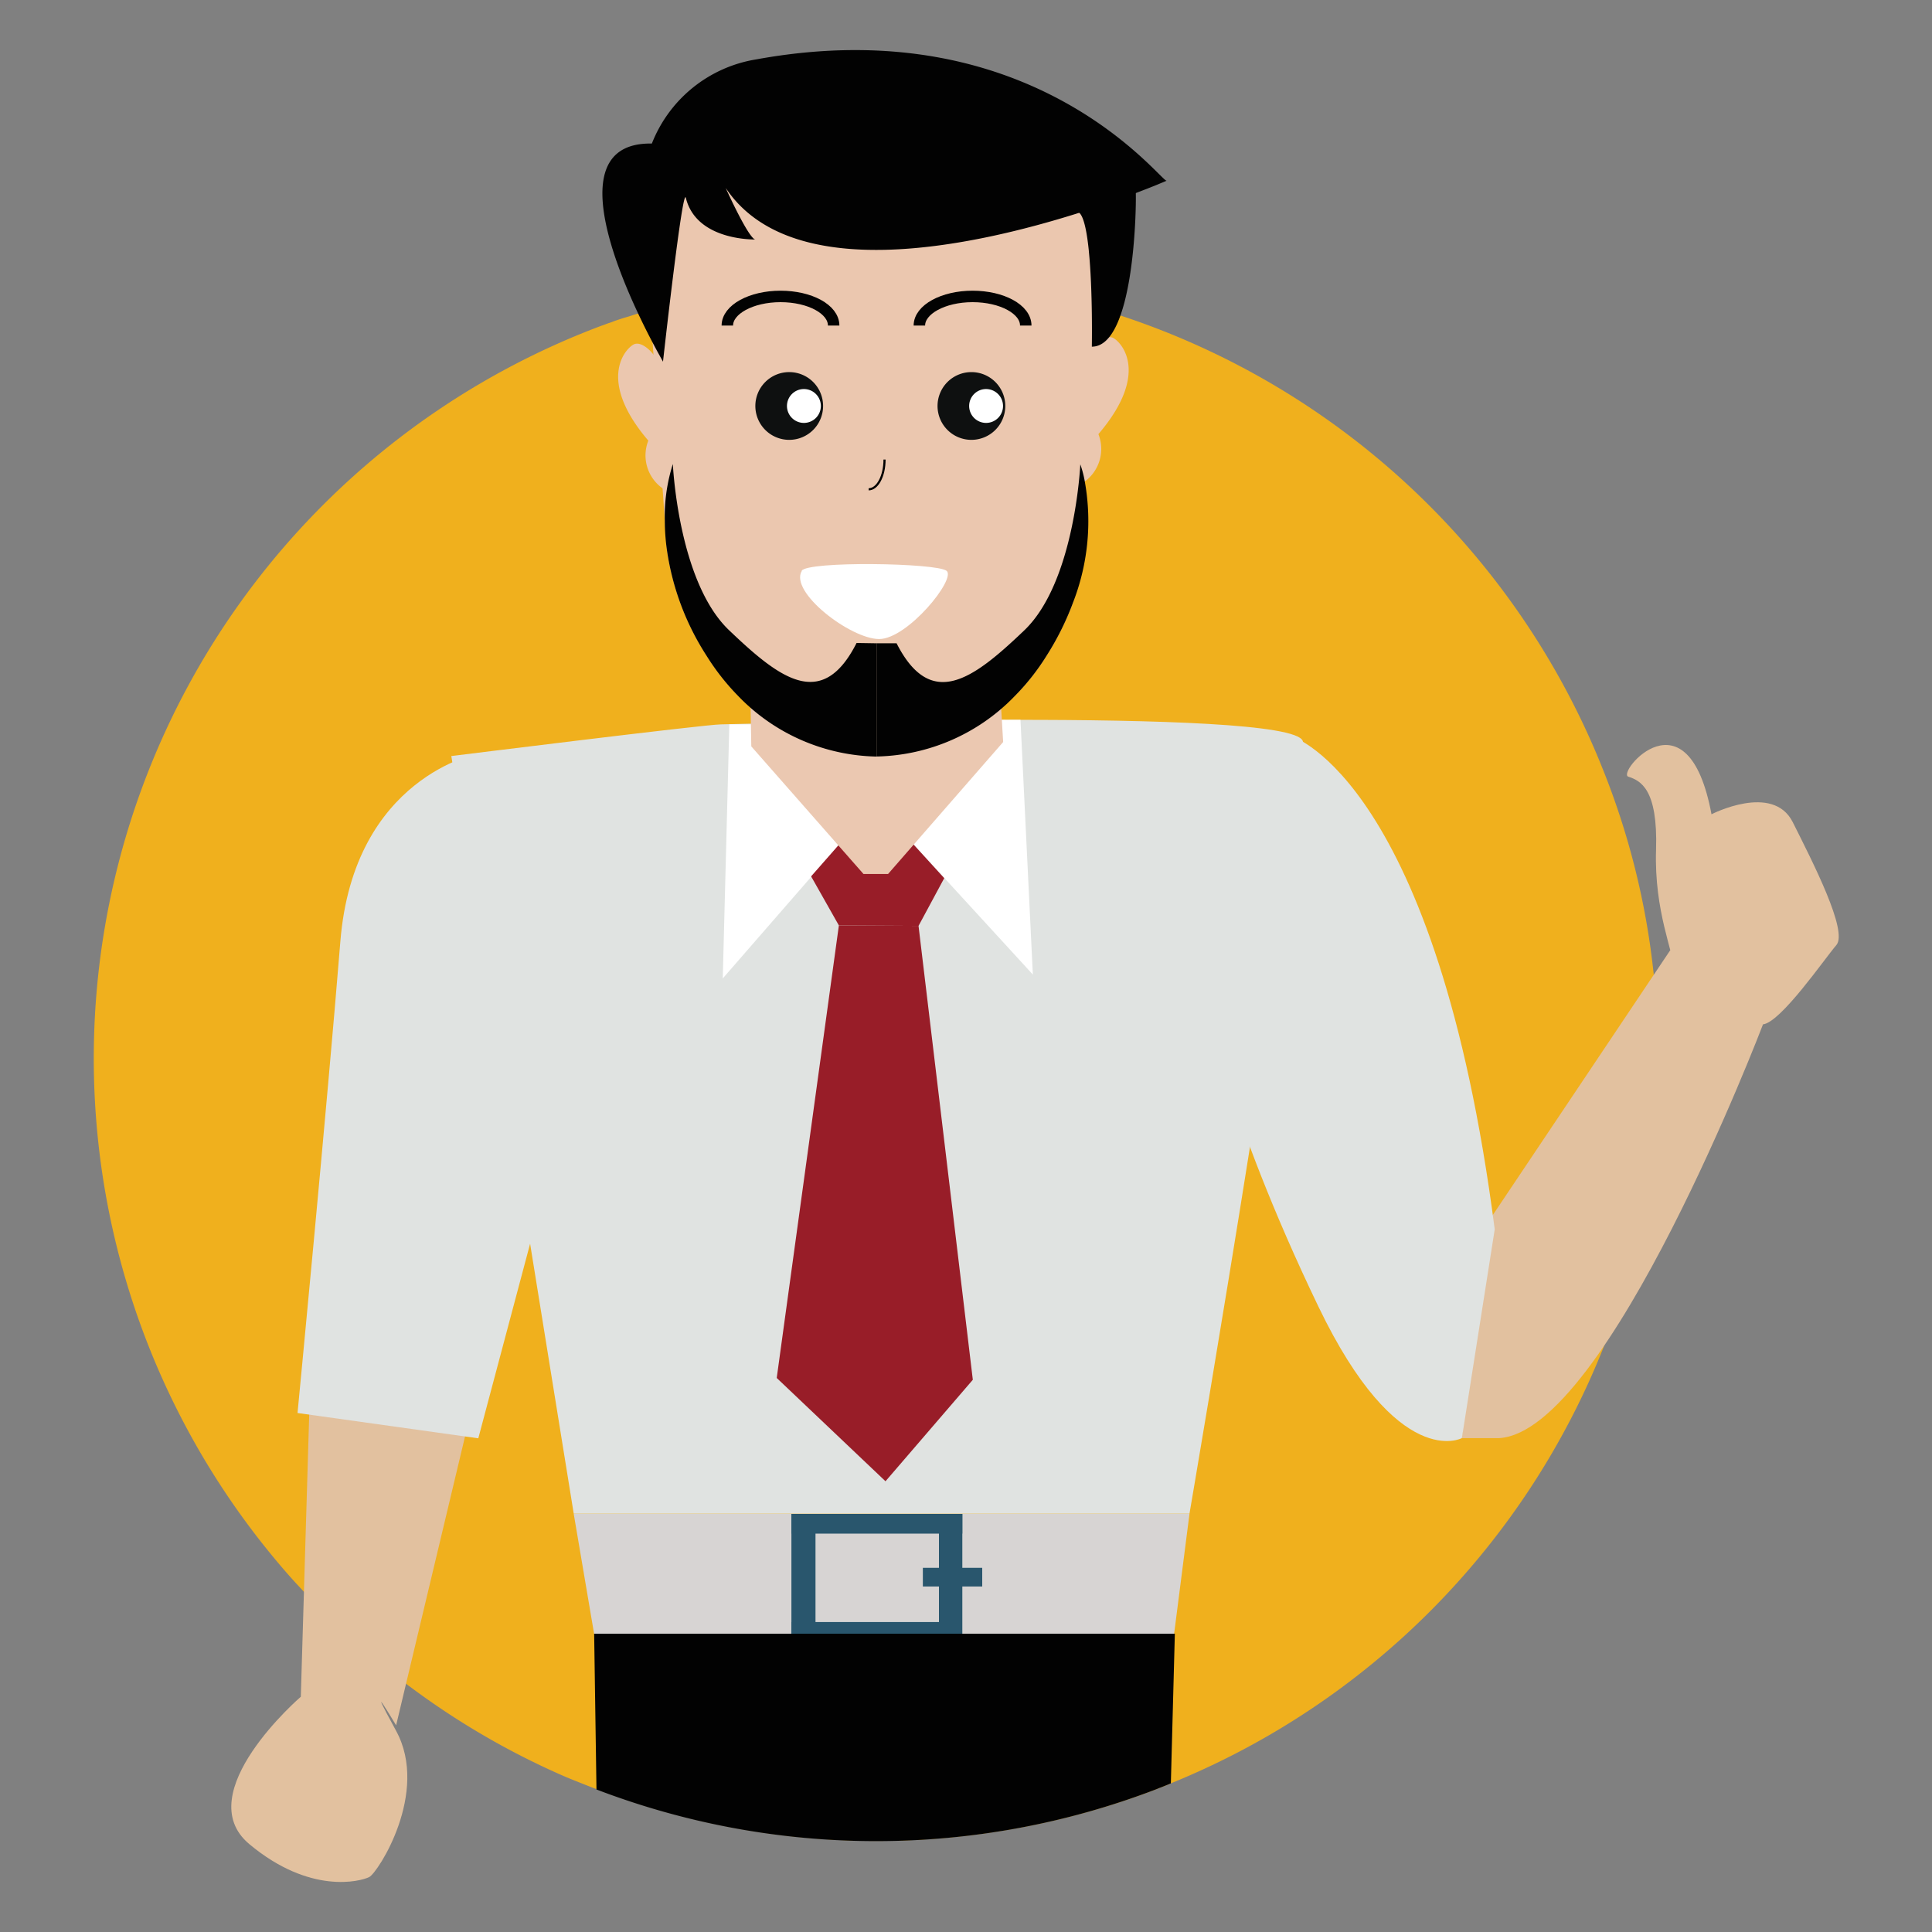
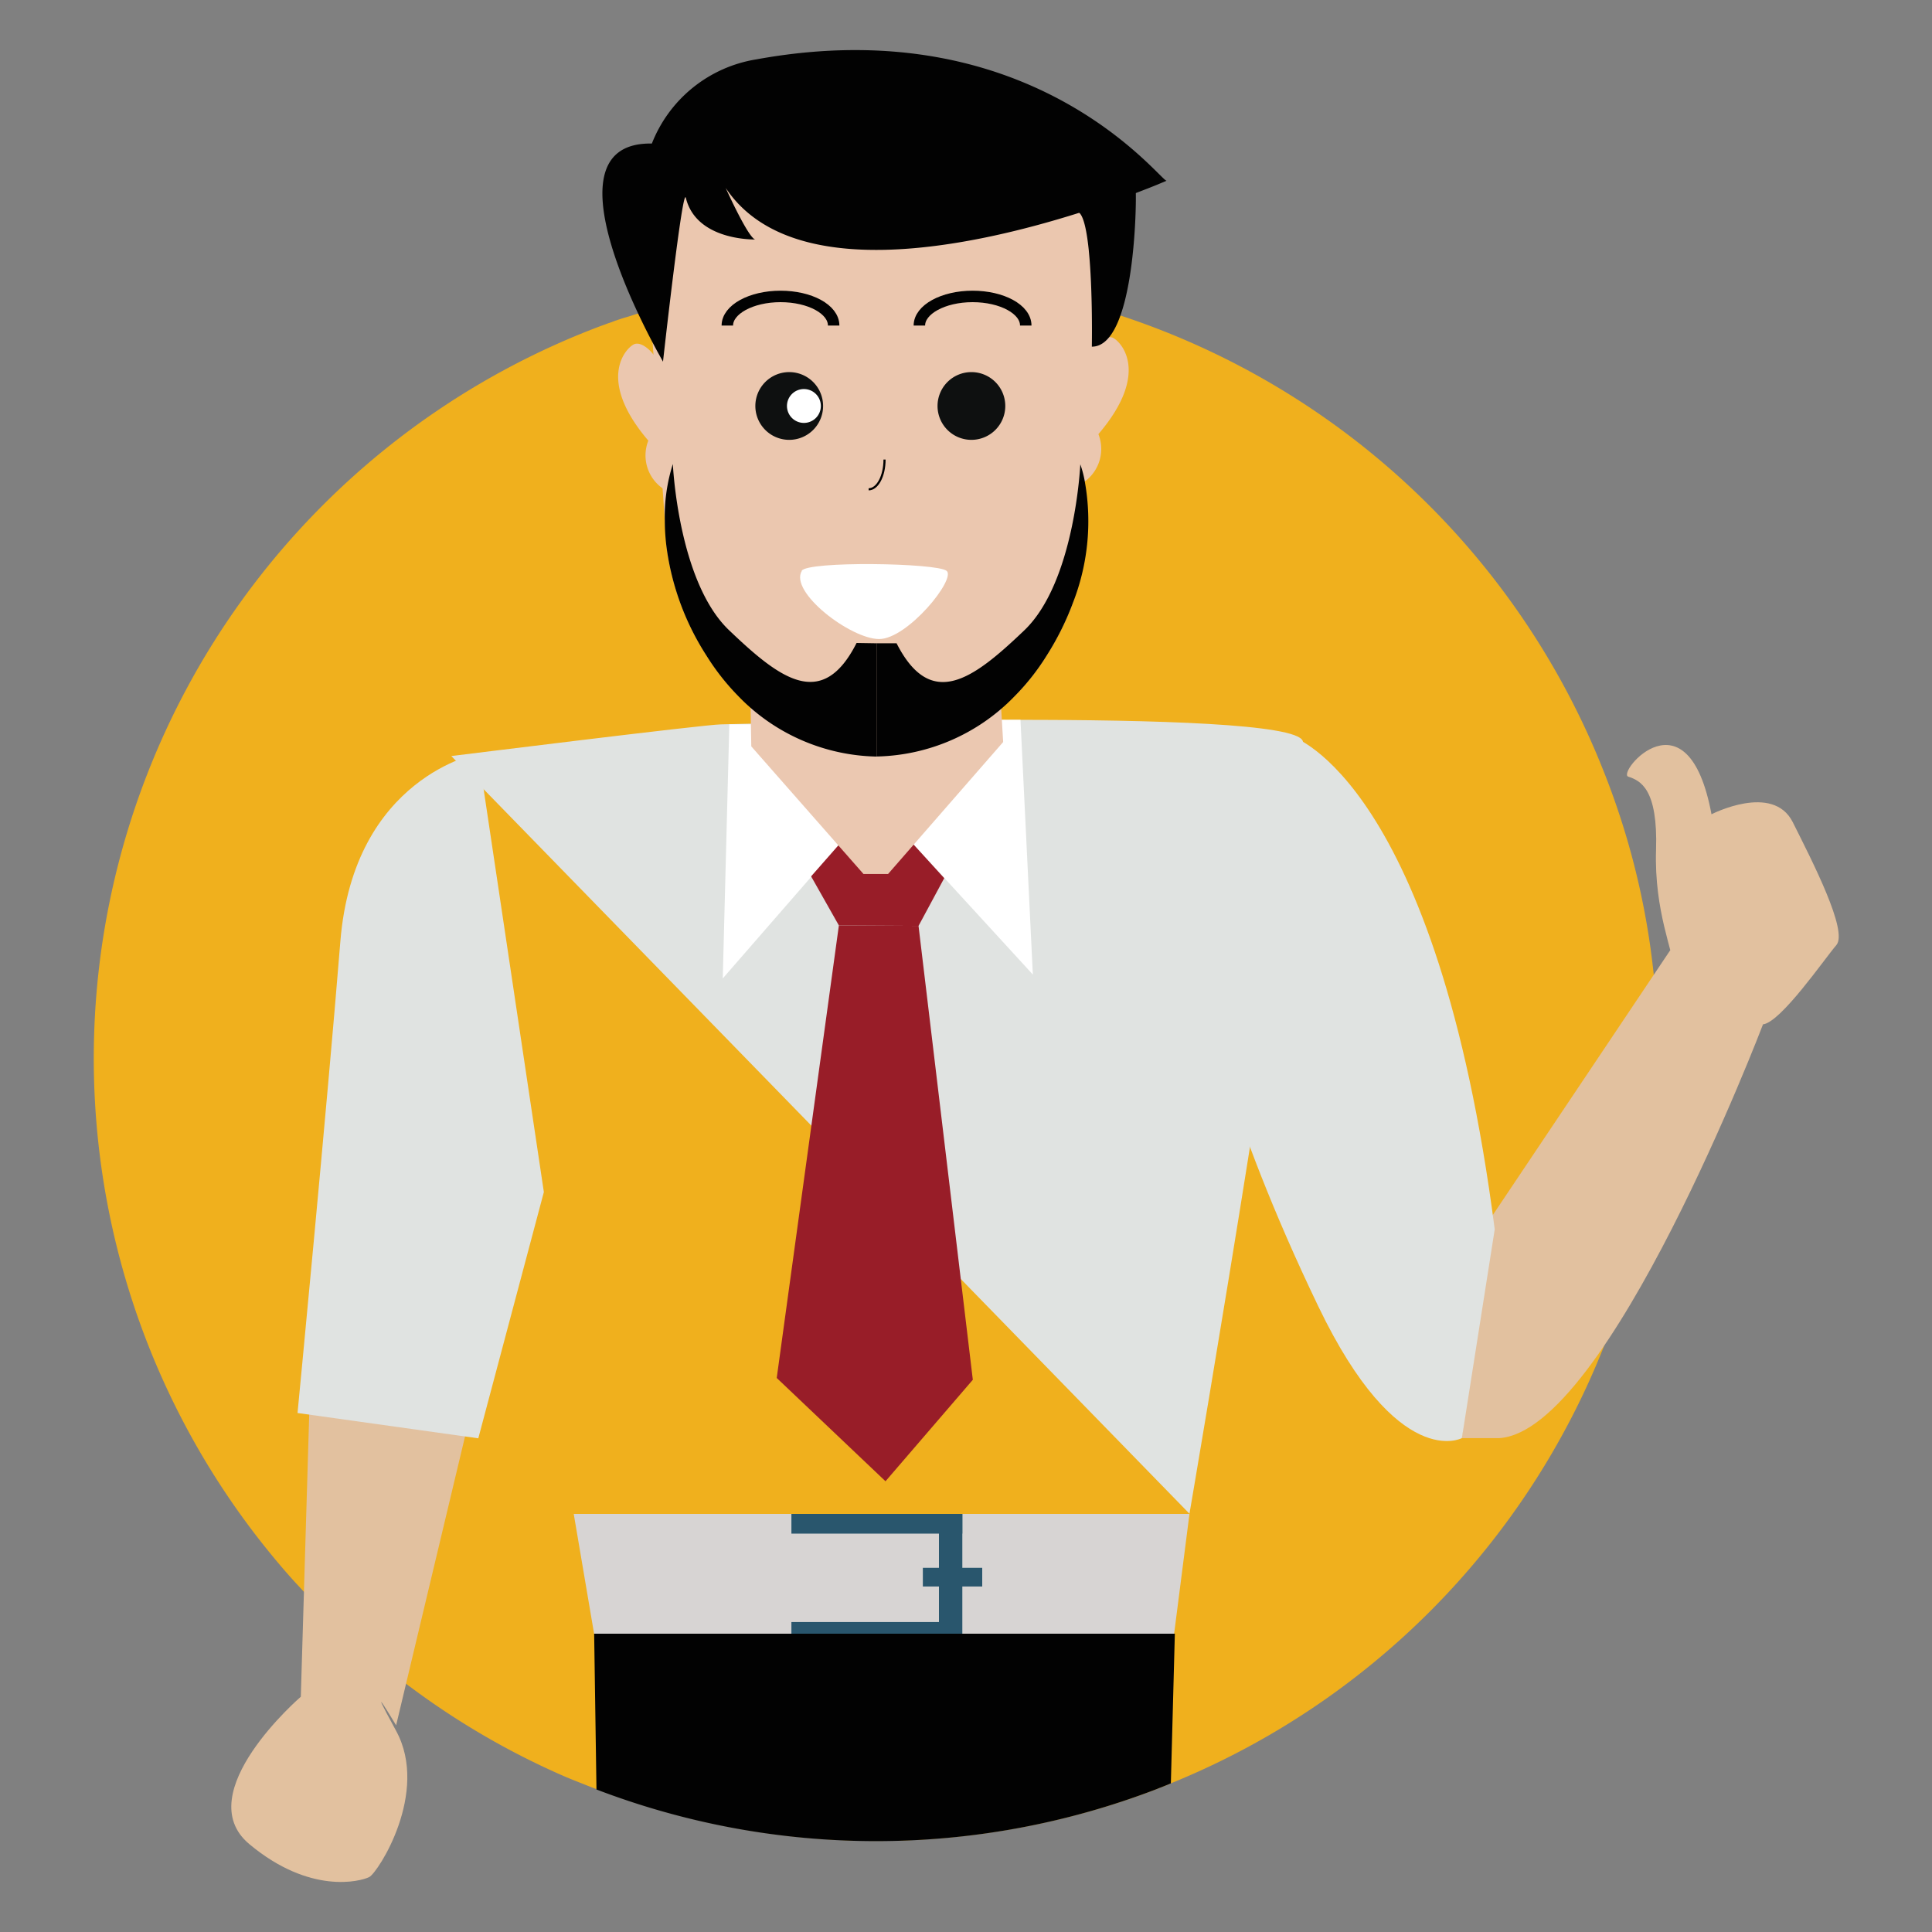
<svg xmlns="http://www.w3.org/2000/svg" id="Layer_1" data-name="Layer 1" viewBox="0 0 300 300">
  <rect x="0" y="0" width="300" height="300" fill="#808080" stroke="none" />
  <defs>
    <style>.cls-1{fill:#f0b01d;}.cls-2{fill:#e2c19f;}.cls-3{fill:#d7d4d3;}.cls-4{fill:#29566d;}.cls-5{fill:#020202;}.cls-6{fill:#e0e3e1;}.cls-7{fill:#fff;}.cls-8{fill:#981d28;}.cls-9{fill:#ebc8b1;}.cls-10{fill:#ebc7af;}.cls-11{fill:#0e1010;}.cls-12,.cls-13{fill:none;stroke-miterlimit:10;}.cls-12{stroke:#020202;stroke-width:1.78px;}.cls-13{stroke:#000;stroke-width:0.33px;}.cls-14{fill:#0b0c0c;}</style>
  </defs>
  <path class="cls-1" d="M257.47,164.4A121.45,121.45,0,0,1,249,209.2l0,0a121.44,121.44,0,0,1-67.1,67.68l-.87.36-1,.39-.49.2a121.52,121.52,0,0,1-86.83,0c-.26-.07-.49-.17-.75-.26-1.33-.53-2.67-1.05-4-1.6a120.29,120.29,0,0,1-24.32-14.08,5,5,0,0,1-.55-.42c-.52-.36-1-.74-1.53-1.14a120.53,120.53,0,0,1-14.3-13.1c-.17-.16-.33-.35-.49-.52-1.89-2-3.67-4.09-5.4-6.24A121.5,121.5,0,0,1,93.39,50.58c.42-.13.77-.29,1.16-.42a5.2,5.2,0,0,0,.72-.26c.62-.22,1.3-.45,2-.65s1.27-.42,1.89-.58,1.23-.43,1.85-.62c1-.3,2-.59,3-.85a121.68,121.68,0,0,1,64.05,0h.06l1.37.39h0l.94.29a1.59,1.59,0,0,0,.2.07c.75.2,1.46.42,2.18.65L174,49a121.46,121.46,0,0,1,74.71,70,118.74,118.74,0,0,1,8.09,32.41A113.91,113.91,0,0,1,257.47,164.4Z" />
  <path class="cls-2" d="M259.92,150.44c0-2.46-3.08-8.92-2.77-18.46s-2.46-10.77-4.31-11.38,9.24-13.85,12.92,5.84c0,0,9.54-4.92,12.62,1.23s8.62,16.93,6.77,19.08-8.62,12-11.39,12.31S259.92,150.44,259.92,150.44Z" />
  <path class="cls-2" d="M230.07,191.25l29.29-43.71,14.4,11.52s-24.08,63.18-40.95,64.25H227Z" />
  <path class="cls-2" d="M48.25,211.74l-1.54,51.73s-17.42,15-8,22.88,17.26,5.8,18.62,5.12,9.39-13.15,4.18-22.7,0-.86,0-.86l12.79-53.62Z" />
  <polygon class="cls-3" points="89.09 235.08 92.25 253.69 182.17 254.84 184.7 235.08 89.09 235.08" />
-   <rect class="cls-4" x="122.89" y="235.08" width="3.74" height="19.76" />
  <rect class="cls-4" x="122.89" y="251.87" width="25.68" height="2.97" />
  <rect class="cls-4" x="145.8" y="235.08" width="3.63" height="19.76" />
  <rect class="cls-4" x="122.89" y="235.08" width="26.54" height="3.06" />
  <rect class="cls-4" x="143.3" y="243.45" width="9.22" height="2.9" />
  <path class="cls-5" d="M182.43,253.68l-.62,23.24-.87.36-1,.39-.49.2a121.52,121.52,0,0,1-86.83,0l-.36-24.19Z" />
  <path class="cls-6" d="M200.75,114.42s22.36,7,31.35,76.47L227,223.31s-9.91,5.31-22.29-20.45c-14.49-30.11-18-49-18-49Z" />
-   <path class="cls-6" d="M70.08,117.4s39.49-4.92,41.88-4.92,88.28-2.73,90.33,2.57-17.59,120-17.59,120H89.09Z" />
+   <path class="cls-6" d="M70.08,117.4s39.49-4.92,41.88-4.92,88.28-2.73,90.33,2.57-17.59,120-17.59,120Z" />
  <polygon class="cls-7" points="116.66 112.48 113.25 112.48 112.23 151.93 134.22 126.67 116.66 112.48" />
  <polygon class="cls-7" points="155.56 111.77 158.46 111.78 160.38 151.33 137.78 126.67 155.56 111.77" />
  <polygon class="cls-8" points="134.22 126.67 137.78 126.67 146.62 136.36 142.63 143.77 130.26 143.7 125.95 136.08 134.22 126.67" />
  <polygon class="cls-8" points="130.26 143.7 120.61 213.97 137.5 230.01 151.06 214.25 142.63 143.77 130.26 143.7" />
  <path class="cls-6" d="M74.27,117s-19.36,3.58-21.42,29.2-6.65,73.21-6.65,73.21l28.07,3.93L84.45,185.1Z" />
  <polygon class="cls-9" points="116.5 107.16 155.29 107.16 155.77 115.22 137.9 135.71 134.08 135.71 116.66 115.9 116.5 107.16" />
  <path class="cls-10" d="M171.91,33.58l-3.55,40.67h0l-1.67,19.12h0a43.52,43.52,0,0,1-4.17,8.43,35.75,35.75,0,0,1-5.13,6.46l-.39,0-20.89-.1-21.46-.1a36.32,36.32,0,0,1-4.94-6.28,41,41,0,0,1-6.18-16.62l-.3-4.29L100,33.58a7.63,7.63,0,0,1,7.48-7.78h57A7.64,7.64,0,0,1,171.91,33.58Z" />
  <path class="cls-11" d="M127.81,63.05a5.26,5.26,0,1,1-5.25-5.27,5.26,5.26,0,0,1,5.25,5.27Z" />
  <path class="cls-7" d="M127.46,63.05a2.63,2.63,0,1,1-2.63-2.64,2.63,2.63,0,0,1,2.63,2.64Z" />
  <path class="cls-11" d="M156.1,63.05a5.26,5.26,0,1,1-5.26-5.27,5.26,5.26,0,0,1,5.26,5.27Z" />
-   <path class="cls-7" d="M155.75,63.05a2.63,2.63,0,1,1-2.64-2.64,2.64,2.64,0,0,1,2.64,2.64Z" />
  <path class="cls-12" d="M112.94,50.55c0-2.49,3.7-4.52,8.26-4.52s8.25,2,8.25,4.52" />
  <path class="cls-12" d="M142.76,50.55c0-2.49,3.7-4.52,8.26-4.52s8.26,2,8.26,4.52" />
  <path class="cls-10" d="M169.61,54.26c.61-.89,2-2.2,3.09-1.85s6.23,5.21-2.14,15A6.27,6.27,0,0,1,168.1,75Z" />
  <path class="cls-10" d="M101.63,55.28c-.61-.9-2-2.2-3.08-1.86s-6.24,5.21,2.12,15A6.26,6.26,0,0,0,103.14,76Z" />
  <path class="cls-13" d="M137.35,71.36c0,2.55-1.1,4.62-2.47,4.62" />
  <path class="cls-7" d="M124.47,88.64c.92-1.55,21-1.24,22.52,0s-6.06,10.59-10.48,10.59-14-7.3-12-10.59Z" />
  <path class="cls-14" d="M116.61,36.47h-.1c.18,0,.24,0,.1,0" />
  <path class="cls-14" d="M166.74,32.25a.72.72,0,0,1,.49-.16Z" />
  <path class="cls-5" d="M136.11,99.89v17.59a30.64,30.64,0,0,1-21.46-9.38,36.32,36.32,0,0,1-4.94-6.28,41,41,0,0,1-6.18-16.62,33.57,33.57,0,0,1-.3-4.29,26.92,26.92,0,0,1,1.25-8.86s.8,18.23,8.71,25.79,14.46,12.58,19.82,2Z" />
  <path class="cls-5" d="M166.69,93.38h0a43.52,43.52,0,0,1-4.17,8.43,35.75,35.75,0,0,1-5.13,6.46,30.63,30.63,0,0,1-21.28,9.2V99.89h3.11c5.36,10.53,11.93,5.53,19.82-2s8.71-25.79,8.71-25.79a16.66,16.66,0,0,1,.61,2.2h0A34.84,34.84,0,0,1,166.69,93.38Z" />
  <path class="cls-5" d="M181.16,28.06l-1.38.58h0c-.82.34-2,.8-3.44,1.35-1.29.49-2.81,1.05-4.52,1.64-1.31.45-2.73.93-4.23,1.41-16.92,5.35-44.82,11.26-54.9-3.85.12.28,3.44,7.61,4.56,8-1.29,0-9.22-.23-10.75-6.46-.5-2.06-3.55,25.43-3.55,25.43l-.33-.6C100.06,51,84.41,22,101.22,22.29A21,21,0,0,1,117.44,9.22c43.25-7.9,63,19.25,63.72,18.84Z" />
  <path class="cls-5" d="M169.54,53.83s.16-8.68-.47-14.87v-.05c-.29-2.84-.74-5.14-1.44-5.83l0,0a.62.62,0,0,0-.39-.17l9.13-3.16s0,.11,0,.24v0c.08,2.79-.32,23.76-6.79,23.84Z" />
</svg>